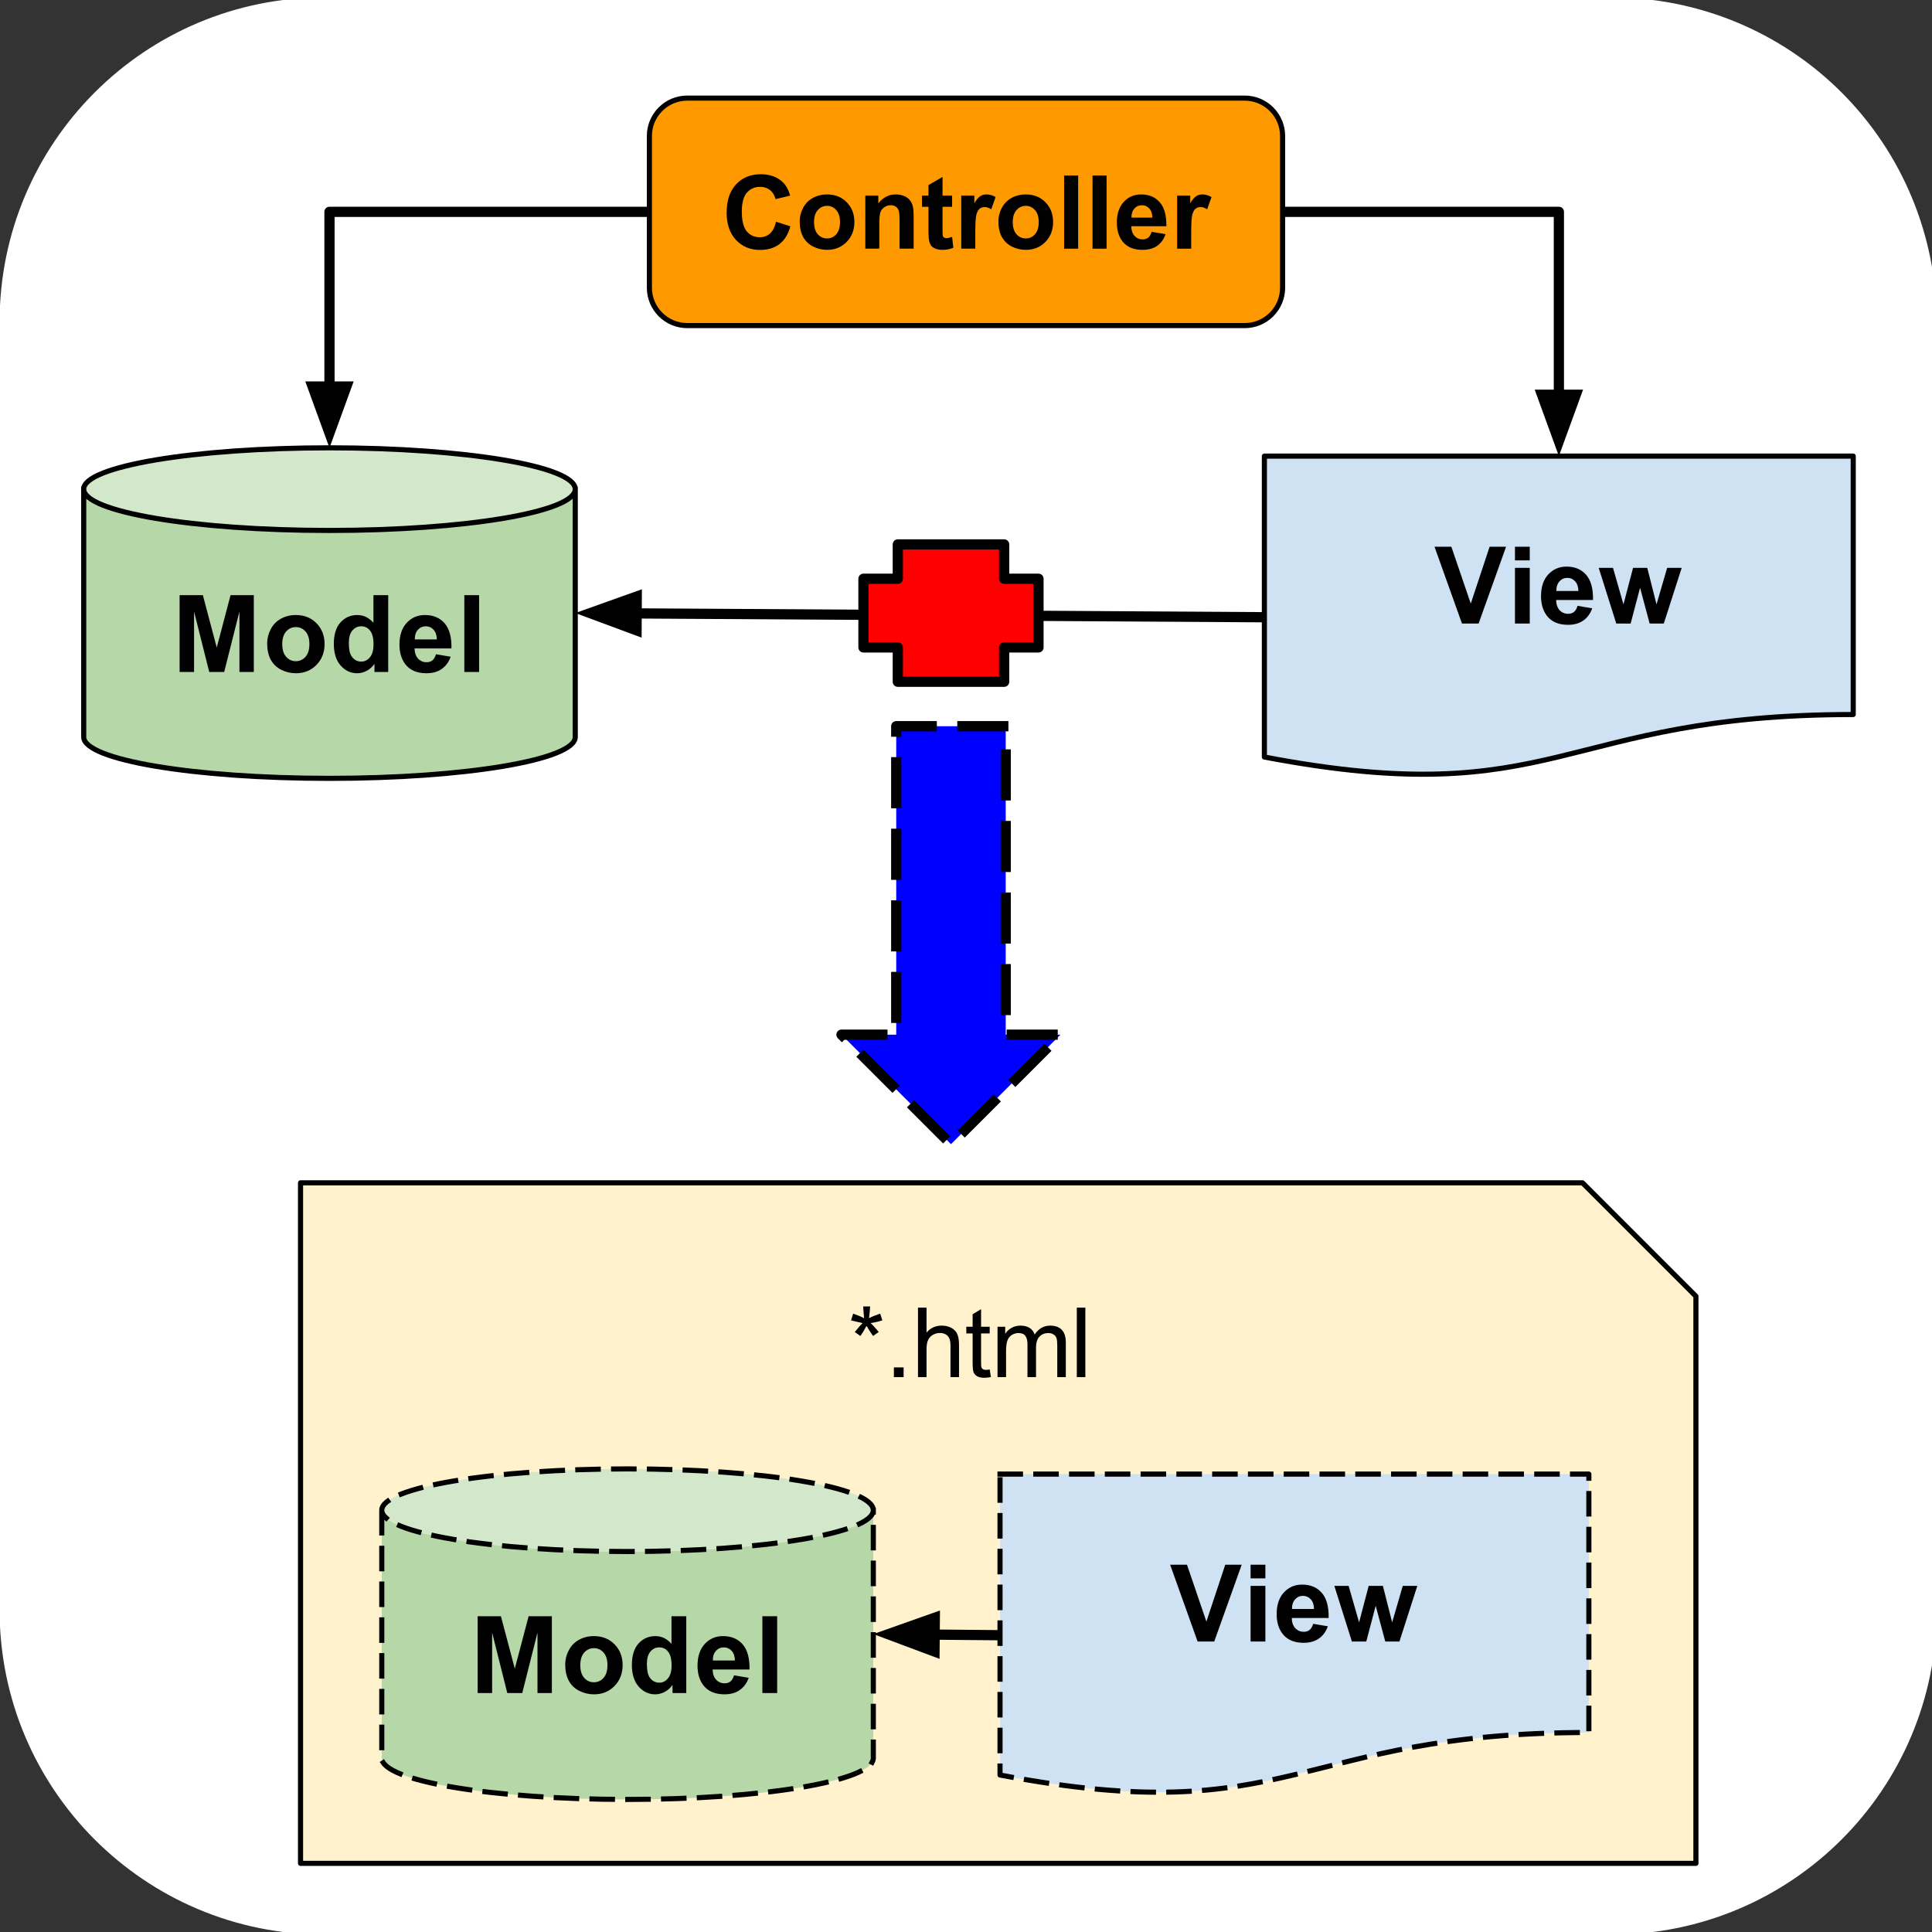
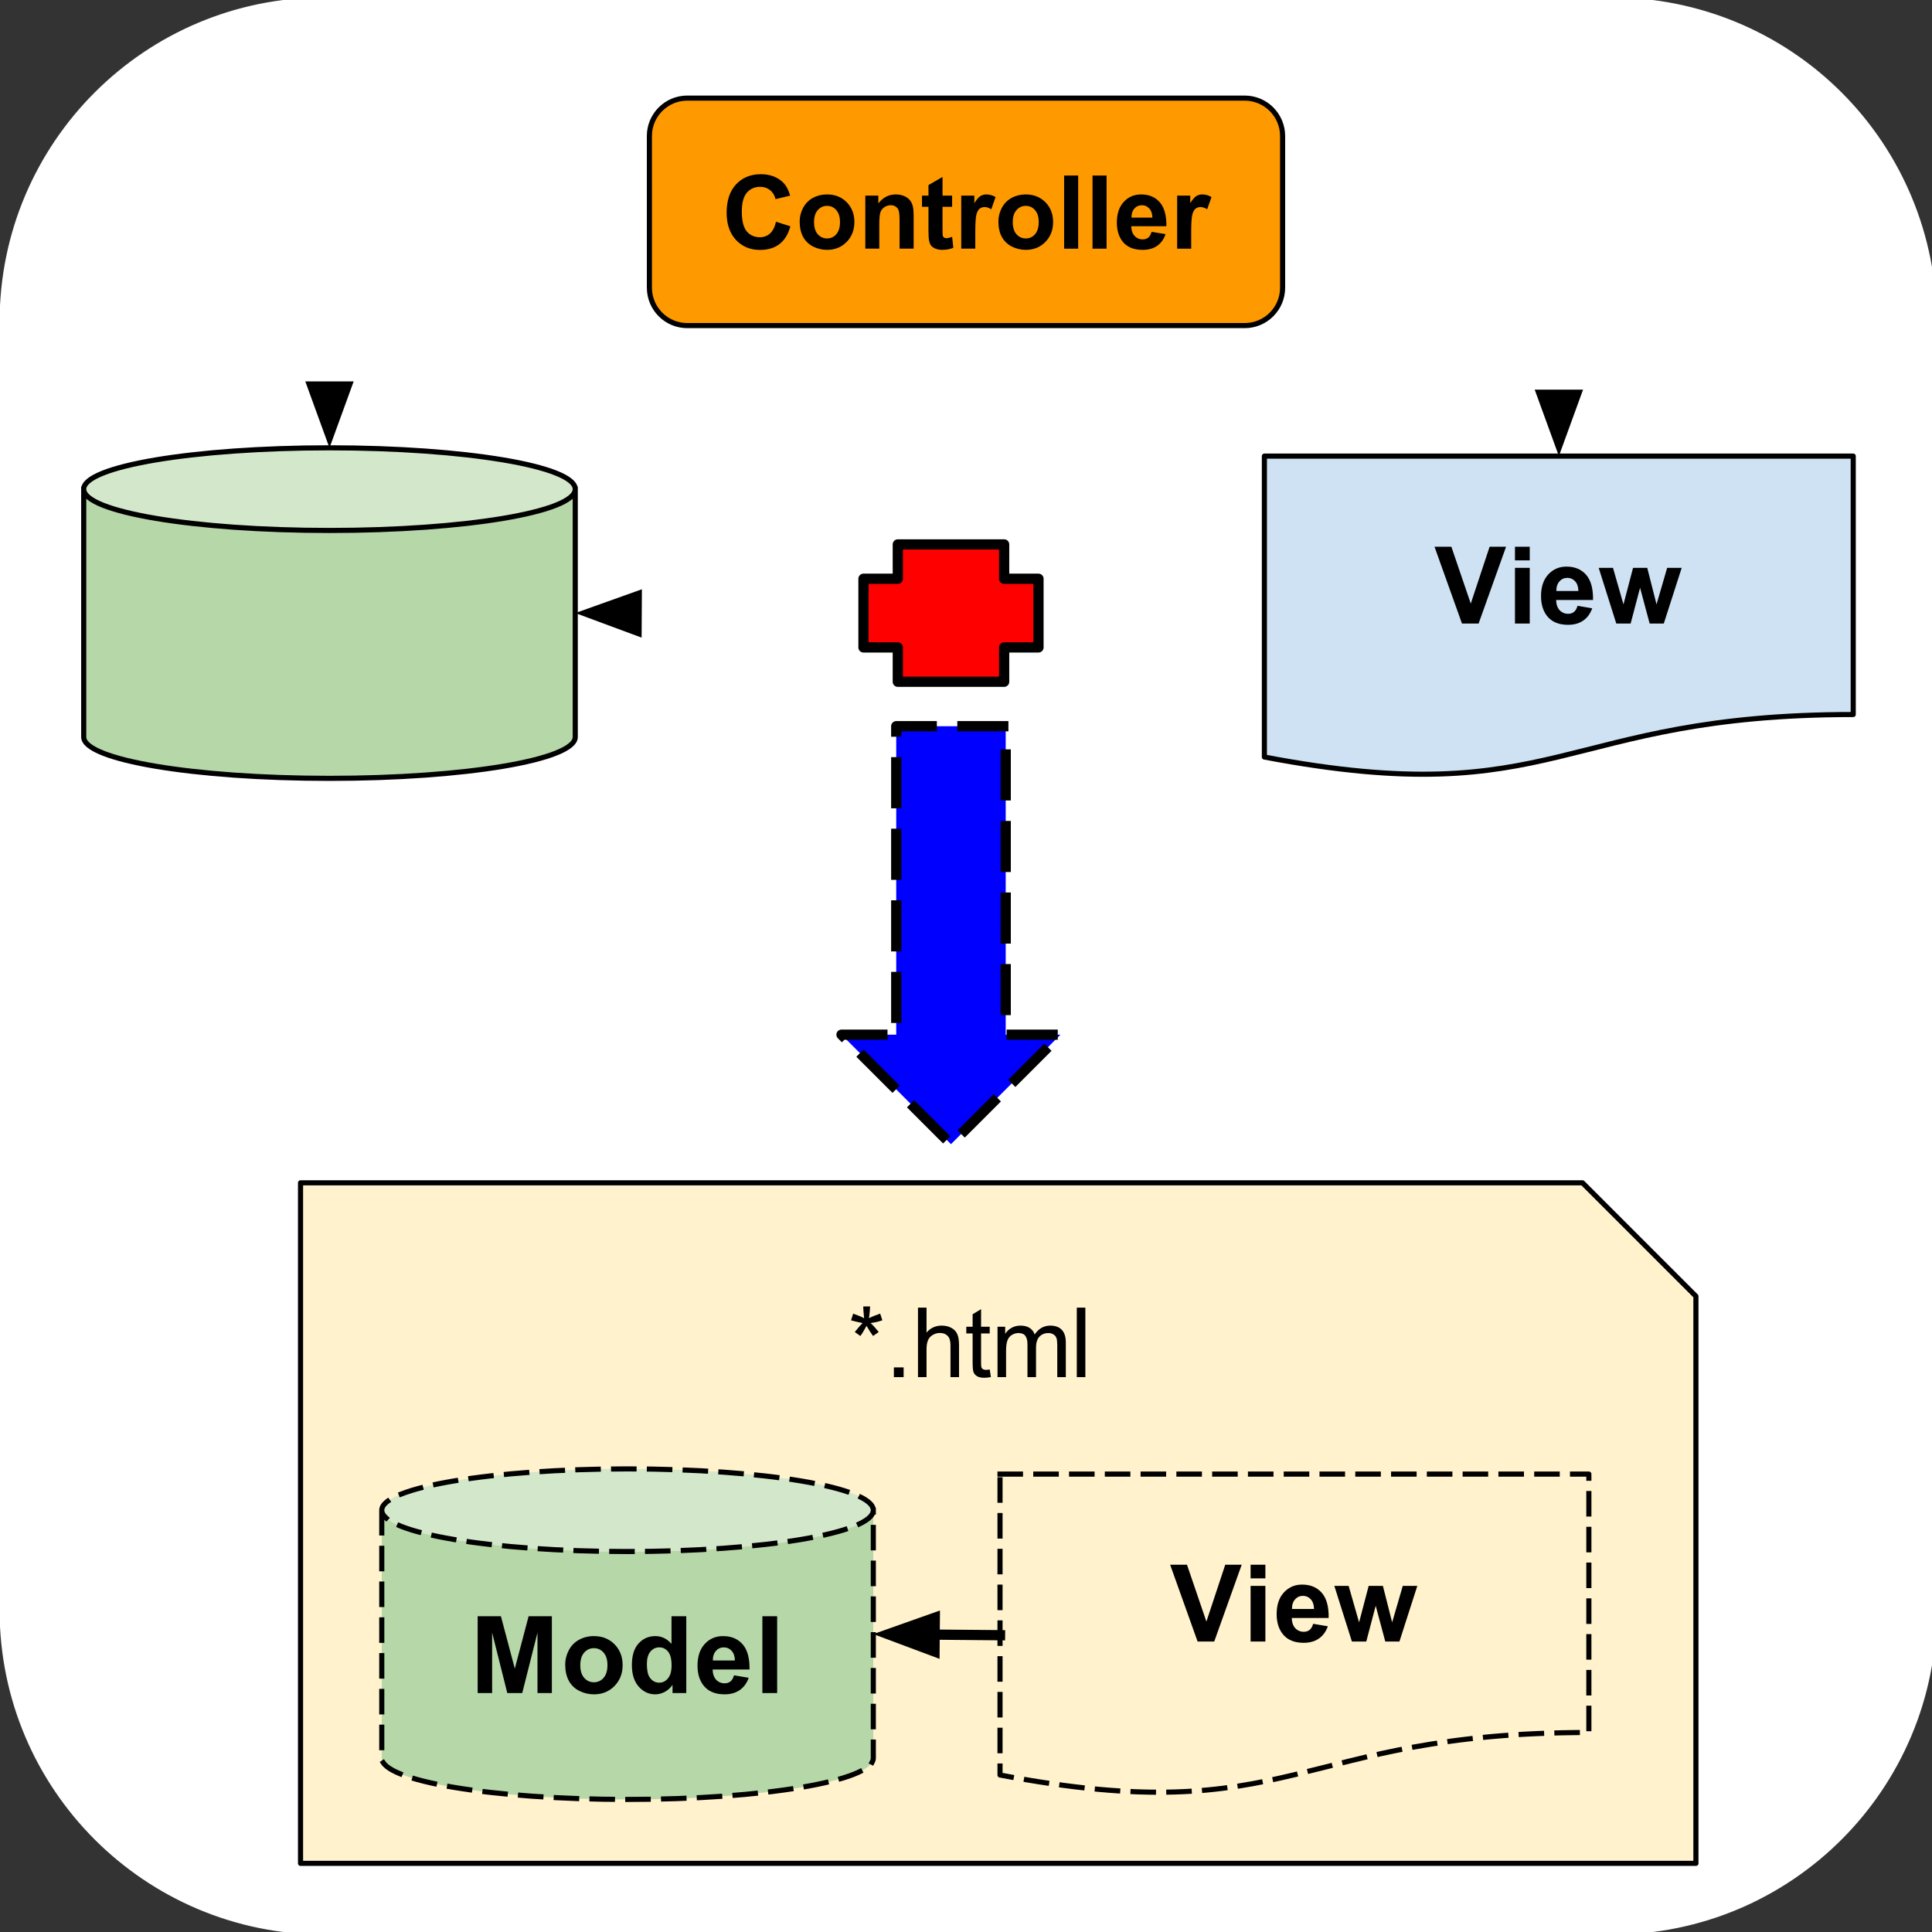
<svg xmlns="http://www.w3.org/2000/svg" version="1.1" viewBox="0.0 0.0 377.953 377.953" fill="none" stroke="none" stroke-linecap="square" stroke-miterlimit="10">
  <rect x="0.0" y="0.0" width="377.953" height="377.953" fill="#333333" stroke="none" />
  <clipPath id="p.0">
    <path d="m0 0l377.953 0l0 377.953l-377.953 0l0 -377.953z" clip-rule="nonzero" />
  </clipPath>
  <g clip-path="url(#p.0)">
    <path fill="#000000" fill-opacity="0.0" d="m0 0l377.953 0l0 377.953l-377.953 0z" fill-rule="nonzero" />
    <path fill="#ffffff" d="m0.42 62.993l0 0c0 -34.79 28.203 -62.993 62.993 -62.993l251.966 0l0 0c16.707 0 32.73 6.637 44.543 18.45c11.814 11.814 18.45 27.836 18.45 44.543l0 251.966c0 34.79 -28.203 62.993 -62.993 62.993l-251.966 0c-34.79 0 -62.993 -28.203 -62.993 -62.993z" fill-rule="nonzero" />
    <path stroke="#ffffff" stroke-width="1.0" stroke-linejoin="round" stroke-linecap="butt" d="m0.42 62.993l0 0c0 -34.79 28.203 -62.993 62.993 -62.993l251.966 0l0 0c16.707 0 32.73 6.637 44.543 18.45c11.814 11.814 18.45 27.836 18.45 44.543l0 251.966c0 34.79 -28.203 62.993 -62.993 62.993l-251.966 0c-34.79 0 -62.993 -28.203 -62.993 -62.993z" fill-rule="nonzero" />
    <path fill="#fff2cc" d="m58.793 231.391l250.787 0l22.189 22.189l0 110.944l-272.976 0z" fill-rule="nonzero" />
    <path stroke="#000000" stroke-width="1.0" stroke-linejoin="round" stroke-linecap="butt" d="m58.793 231.391l250.787 0l22.189 22.189l0 110.944l-272.976 0z" fill-rule="nonzero" />
    <path fill="#000000" d="m166.483 258.296l0.422 -1.312q1.484 0.516 2.141 0.906q-0.172 -1.688 -0.172 -2.313l1.344 0q-0.031 0.906 -0.219 2.297q0.953 -0.484 2.188 -0.891l0.422 1.312q-1.172 0.391 -2.297 0.531q0.562 0.484 1.594 1.75l-1.109 0.781q-0.547 -0.734 -1.281 -1.984q-0.688 1.297 -1.203 1.984l-1.094 -0.781q1.078 -1.328 1.531 -1.75q-1.188 -0.234 -2.266 -0.531zm8.385 11.109l0 -1.906l1.906 0l0 1.906l-1.906 0zm4.715 0l0 -13.594l1.672 0l0 4.875q1.172 -1.359 2.953 -1.359q1.094 0 1.891 0.438q0.812 0.422 1.156 1.188q0.359 0.766 0.359 2.203l0 6.25l-1.672 0l0 -6.25q0 -1.25 -0.547 -1.812q-0.547 -0.578 -1.531 -0.578q-0.75 0 -1.406 0.391q-0.641 0.375 -0.922 1.047q-0.281 0.656 -0.281 1.812l0 5.391l-1.672 0zm14.032 -1.5l0.234 1.484q-0.703 0.141 -1.266 0.141q-0.906 0 -1.406 -0.281q-0.5 -0.297 -0.703 -0.75q-0.203 -0.469 -0.203 -1.984l0 -5.656l-1.234 0l0 -1.312l1.234 0l0 -2.438l1.656 -1.0l0 3.438l1.688 0l0 1.312l-1.688 0l0 5.75q0 0.719 0.078 0.922q0.094 0.203 0.297 0.328q0.203 0.125 0.578 0.125q0.266 0 0.734 -0.078zm1.527 1.5l0 -9.859l1.5 0l0 1.391q0.453 -0.719 1.219 -1.156q0.781 -0.453 1.766 -0.453q1.094 0 1.797 0.453q0.703 0.453 0.984 1.281q1.172 -1.734 3.047 -1.734q1.469 0 2.25 0.812q0.797 0.812 0.797 2.5l0 6.766l-1.672 0l0 -6.203q0 -1.0 -0.156 -1.438q-0.156 -0.453 -0.594 -0.719q-0.422 -0.266 -1.0 -0.266q-1.031 0 -1.719 0.688q-0.688 0.688 -0.688 2.219l0 5.719l-1.672 0l0 -6.406q0 -1.109 -0.406 -1.656q-0.406 -0.562 -1.344 -0.562q-0.703 0 -1.312 0.375q-0.594 0.359 -0.859 1.078q-0.266 0.719 -0.266 2.062l0 5.109l-1.672 0zm15.51 0l0 -13.594l1.672 0l0 13.594l-1.672 0z" fill-rule="nonzero" />
    <path fill="#000000" fill-opacity="0.0" d="m127.039 41.444l-62.583 0l0 46.173" fill-rule="nonzero" />
-     <path stroke="#000000" stroke-width="2.0" stroke-linejoin="round" stroke-linecap="butt" d="m127.039 41.444l-62.583 0l0 34.173" fill-rule="evenodd" />
    <path fill="#000000" stroke="#000000" stroke-width="2.0" stroke-linecap="butt" d="m61.153 75.617l3.303 9.076l3.303 -9.076z" fill-rule="evenodd" />
    <path fill="#000000" fill-opacity="0.0" d="m250.913 41.444l54.047 0l0 47.78" fill-rule="nonzero" />
-     <path stroke="#000000" stroke-width="2.0" stroke-linejoin="round" stroke-linecap="butt" d="m250.913 41.444l54.047 0l0 35.78" fill-rule="evenodd" />
    <path fill="#000000" stroke="#000000" stroke-width="2.0" stroke-linecap="butt" d="m301.657 77.223l3.303 9.076l3.303 -9.076z" fill-rule="evenodd" />
    <path fill="#000000" fill-opacity="0.0" d="m247.349 120.747l-134.803 -0.819" fill-rule="nonzero" />
-     <path stroke="#000000" stroke-width="2.0" stroke-linejoin="round" stroke-linecap="butt" d="m247.349 120.747l-122.803 -0.746" fill-rule="evenodd" />
    <path fill="#000000" stroke="#000000" stroke-width="2.0" stroke-linecap="butt" d="m124.566 116.697l-9.096 3.248l9.056 3.359z" fill-rule="evenodd" />
    <path fill="#ff9900" d="m127.039 26.609l0 0c0 -4.097 3.321 -7.417 7.417 -7.417l109.039 0c1.967 0 3.854 0.781 5.245 2.173c1.391 1.391 2.173 3.278 2.173 5.245l0 29.669c0 4.097 -3.321 7.417 -7.417 7.417l-109.039 0c-4.097 0 -7.417 -3.321 -7.417 -7.417z" fill-rule="nonzero" />
    <path stroke="#000000" stroke-width="1.0" stroke-linejoin="round" stroke-linecap="butt" d="m127.039 26.609l0 0c0 -4.097 3.321 -7.417 7.417 -7.417l109.039 0c1.967 0 3.854 0.781 5.245 2.173c1.391 1.391 2.173 3.278 2.173 5.245l0 29.669c0 4.097 -3.321 7.417 -7.417 7.417l-109.039 0c-4.097 0 -7.417 -3.321 -7.417 -7.417z" fill-rule="nonzero" />
    <path fill="#000000" d="m151.807 43.378l2.812 0.891q-0.641 2.344 -2.141 3.484q-1.5 1.141 -3.812 1.141q-2.844 0 -4.688 -1.953q-1.828 -1.953 -1.828 -5.328q0 -3.578 1.844 -5.547q1.844 -1.984 4.844 -1.984q2.641 0 4.281 1.547q0.969 0.922 1.453 2.641l-2.859 0.688q-0.25 -1.109 -1.062 -1.75q-0.797 -0.656 -1.953 -0.656q-1.594 0 -2.594 1.141q-0.984 1.141 -0.984 3.703q0 2.719 0.969 3.875q0.984 1.141 2.547 1.141q1.156 0 1.984 -0.719q0.828 -0.734 1.188 -2.312zm4.631 -0.062q0 -1.375 0.672 -2.656q0.688 -1.281 1.922 -1.953q1.234 -0.672 2.75 -0.672q2.359 0 3.859 1.531q1.5 1.531 1.5 3.859q0 2.359 -1.516 3.906q-1.516 1.547 -3.828 1.547q-1.422 0 -2.719 -0.641q-1.281 -0.656 -1.969 -1.891q-0.672 -1.25 -0.672 -3.031zm2.812 0.141q0 1.547 0.734 2.375q0.734 0.812 1.812 0.812q1.078 0 1.797 -0.812q0.734 -0.828 0.734 -2.391q0 -1.531 -0.734 -2.344q-0.719 -0.828 -1.797 -0.828q-1.078 0 -1.812 0.828q-0.734 0.812 -0.734 2.359zm19.482 5.188l-2.75 0l0 -5.297q0 -1.672 -0.172 -2.156q-0.172 -0.5 -0.578 -0.766q-0.391 -0.281 -0.953 -0.281q-0.703 0 -1.281 0.391q-0.562 0.391 -0.781 1.031q-0.203 0.641 -0.203 2.375l0 4.703l-2.734 0l0 -10.375l2.547 0l0 1.531q1.359 -1.766 3.422 -1.766q0.906 0 1.656 0.328q0.75 0.328 1.125 0.844q0.391 0.5 0.547 1.156q0.156 0.641 0.156 1.828l0 6.453zm7.529 -10.375l0 2.188l-1.875 0l0 4.188q0 1.266 0.047 1.484q0.062 0.203 0.25 0.344q0.203 0.125 0.469 0.125q0.375 0 1.109 -0.266l0.234 2.141q-0.969 0.406 -2.172 0.406q-0.75 0 -1.344 -0.25q-0.594 -0.25 -0.875 -0.641q-0.266 -0.406 -0.375 -1.078q-0.094 -0.469 -0.094 -1.922l0 -4.531l-1.266 0l0 -2.188l1.266 0l0 -2.062l2.75 -1.594l0 3.656l1.875 0zm4.535 10.375l-2.75 0l0 -10.375l2.562 0l0 1.484q0.641 -1.047 1.156 -1.375q0.531 -0.344 1.203 -0.344q0.938 0 1.797 0.516l-0.844 2.391q-0.688 -0.438 -1.281 -0.438q-0.578 0 -0.984 0.312q-0.406 0.312 -0.641 1.156q-0.219 0.828 -0.219 3.469l0 3.203zm4.518 -5.328q0 -1.375 0.672 -2.656q0.688 -1.281 1.922 -1.953q1.234 -0.672 2.75 -0.672q2.359 0 3.859 1.531q1.5 1.531 1.5 3.859q0 2.359 -1.516 3.906q-1.516 1.547 -3.828 1.547q-1.422 0 -2.719 -0.641q-1.281 -0.656 -1.969 -1.891q-0.672 -1.25 -0.672 -3.031zm2.812 0.141q0 1.547 0.734 2.375q0.734 0.812 1.812 0.812q1.078 0 1.797 -0.812q0.734 -0.828 0.734 -2.391q0 -1.531 -0.734 -2.344q-0.719 -0.828 -1.797 -0.828q-1.078 0 -1.812 0.828q-0.734 0.812 -0.734 2.359zm10.045 5.188l0 -14.312l2.75 0l0 14.312l-2.75 0zm5.557 0l0 -14.312l2.75 0l0 14.312l-2.75 0zm11.557 -3.297l2.734 0.453q-0.516 1.5 -1.656 2.297q-1.141 0.781 -2.844 0.781q-2.719 0 -4.016 -1.766q-1.016 -1.422 -1.016 -3.578q0 -2.578 1.344 -4.031q1.344 -1.469 3.406 -1.469q2.312 0 3.641 1.531q1.344 1.531 1.297 4.688l-6.875 0q0.031 1.219 0.656 1.906q0.641 0.672 1.578 0.672q0.656 0 1.094 -0.344q0.438 -0.359 0.656 -1.141zm0.156 -2.781q-0.031 -1.188 -0.625 -1.797q-0.578 -0.625 -1.406 -0.625q-0.906 0 -1.484 0.641q-0.594 0.656 -0.578 1.781l4.094 0zm7.592 6.078l-2.75 0l0 -10.375l2.562 0l0 1.484q0.641 -1.047 1.156 -1.375q0.531 -0.344 1.203 -0.344q0.938 0 1.797 0.516l-0.844 2.391q-0.688 -0.438 -1.281 -0.438q-0.578 0 -0.984 0.312q-0.406 0.312 -0.641 1.156q-0.219 0.828 -0.219 3.469l0 3.203z" fill-rule="nonzero" />
    <path fill="#b6d7a8" d="m16.378 95.689l0 0c0 4.464 21.526 8.083 48.079 8.083c26.553 0 48.079 -3.619 48.079 -8.083l0 48.496c0 4.464 -21.526 8.083 -48.079 8.083c-26.553 0 -48.079 -3.619 -48.079 -8.083z" fill-rule="nonzero" />
    <path fill="#d3e7ca" d="m16.378 95.689l0 0c0 -4.464 21.526 -8.083 48.079 -8.083c26.553 0 48.079 3.619 48.079 8.083l0 0c0 4.464 -21.526 8.083 -48.079 8.083c-26.553 0 -48.079 -3.619 -48.079 -8.083z" fill-rule="nonzero" />
    <path fill="#000000" fill-opacity="0.0" d="m112.535 95.689l0 0c0 4.464 -21.526 8.083 -48.079 8.083c-26.553 0 -48.079 -3.619 -48.079 -8.083l0 0c0 -4.464 21.526 -8.083 48.079 -8.083c26.553 0 48.079 3.619 48.079 8.083l0 48.496c0 4.464 -21.526 8.083 -48.079 8.083c-26.553 0 -48.079 -3.619 -48.079 -8.083l0 -48.496" fill-rule="nonzero" />
    <path stroke="#000000" stroke-width="1.0" stroke-linejoin="round" stroke-linecap="butt" d="m112.535 95.689l0 0c0 4.464 -21.526 8.083 -48.079 8.083c-26.553 0 -48.079 -3.619 -48.079 -8.083l0 0c0 -4.464 21.526 -8.083 48.079 -8.083c26.553 0 48.079 3.619 48.079 8.083l0 48.496c0 4.464 -21.526 8.083 -48.079 8.083c-26.553 0 -48.079 -3.619 -48.079 -8.083l0 -48.496" fill-rule="nonzero" />
-     <path fill="#000000" d="m35.136 131.458l0 -15.031l4.547 0l2.719 10.25l2.703 -10.25l4.547 0l0 15.031l-2.812 0l0 -11.828l-2.984 11.828l-2.922 0l-2.969 -11.828l0 11.828l-2.828 0zm17.126 -5.594q0 -1.438 0.703 -2.781q0.703 -1.344 2.0 -2.047q1.297 -0.719 2.906 -0.719q2.469 0 4.047 1.609q1.578 1.609 1.578 4.062q0 2.469 -1.594 4.094q-1.594 1.625 -4.016 1.625q-1.5 0 -2.859 -0.672q-1.359 -0.688 -2.062 -1.984q-0.703 -1.312 -0.703 -3.188zm2.953 0.156q0 1.609 0.766 2.469q0.766 0.859 1.891 0.859q1.141 0 1.891 -0.859q0.766 -0.859 0.766 -2.5q0 -1.594 -0.766 -2.453q-0.75 -0.859 -1.891 -0.859q-1.125 0 -1.891 0.859q-0.766 0.859 -0.766 2.484zm20.731 5.438l-2.688 0l0 -1.594q-0.656 0.922 -1.562 1.391q-0.906 0.453 -1.828 0.453q-1.891 0 -3.234 -1.516q-1.328 -1.516 -1.328 -4.219q0 -2.766 1.297 -4.203q1.312 -1.453 3.297 -1.453q1.828 0 3.156 1.516l0 -5.406l2.891 0l0 15.031zm-7.703 -5.688q0 1.75 0.484 2.531q0.703 1.125 1.953 1.125q1.0 0 1.688 -0.844q0.703 -0.844 0.703 -2.531q0 -1.875 -0.688 -2.703q-0.672 -0.828 -1.719 -0.828q-1.031 0 -1.734 0.828q-0.688 0.812 -0.688 2.422zm17.044 2.219l2.875 0.484q-0.562 1.578 -1.766 2.406q-1.188 0.828 -2.969 0.828q-2.844 0 -4.203 -1.859q-1.078 -1.484 -1.078 -3.75q0 -2.703 1.406 -4.234q1.422 -1.547 3.578 -1.547q2.438 0 3.844 1.609q1.406 1.609 1.344 4.922l-7.219 0q0.031 1.281 0.688 2.0q0.672 0.703 1.672 0.703q0.672 0 1.125 -0.359q0.469 -0.375 0.703 -1.203zm0.172 -2.906q-0.031 -1.25 -0.656 -1.906q-0.609 -0.656 -1.5 -0.656q-0.938 0 -1.547 0.688q-0.625 0.688 -0.609 1.875l4.312 0zm5.377 6.375l0 -15.031l2.891 0l0 15.031l-2.891 0z" fill-rule="nonzero" />
    <path fill="#cfe2f3" d="m247.349 89.228l115.194 0l0 50.552c-57.597 0 -57.597 19.261 -115.194 8.317z" fill-rule="nonzero" />
    <path stroke="#000000" stroke-width="1.0" stroke-linejoin="round" stroke-linecap="butt" d="m247.349 89.228l115.194 0l0 50.552c-57.597 0 -57.597 19.261 -115.194 8.317z" fill-rule="nonzero" />
    <path fill="#000000" d="m286.004 121.984l-5.375 -15.031l3.297 0l3.797 11.125l3.688 -11.125l3.219 0l-5.375 15.031l-3.25 0zm10.366 -12.359l0 -2.672l2.891 0l0 2.672l-2.891 0zm0 12.359l0 -10.891l2.891 0l0 10.891l-2.891 0zm12.238 -3.469l2.875 0.484q-0.562 1.578 -1.766 2.406q-1.188 0.828 -2.969 0.828q-2.844 0 -4.203 -1.859q-1.078 -1.484 -1.078 -3.75q0 -2.703 1.406 -4.234q1.422 -1.547 3.578 -1.547q2.438 0 3.844 1.609q1.406 1.609 1.344 4.922l-7.219 0q0.031 1.281 0.688 2.0q0.672 0.703 1.672 0.703q0.672 0 1.125 -0.359q0.469 -0.375 0.703 -1.203zm0.172 -2.906q-0.031 -1.25 -0.656 -1.906q-0.609 -0.656 -1.5 -0.656q-0.938 0 -1.547 0.688q-0.625 0.688 -0.609 1.875l4.312 0zm7.409 6.375l-3.438 -10.891l2.797 0l2.047 7.141l1.875 -7.141l2.781 0l1.812 7.141l2.078 -7.141l2.844 0l-3.5 10.891l-2.766 0l-1.875 -7.0l-1.844 7.0l-2.812 0z" fill-rule="nonzero" />
    <path fill="#000000" fill-opacity="0.0" d="m195.631 319.892l-24.787 -0.22" fill-rule="nonzero" />
    <path stroke="#000000" stroke-width="2.0" stroke-linejoin="round" stroke-linecap="butt" d="m195.631 319.892l-12.788 -0.114" fill-rule="evenodd" />
    <path fill="#000000" stroke="#000000" stroke-width="2.0" stroke-linecap="butt" d="m182.873 316.475l-9.105 3.223l9.046 3.384z" fill-rule="evenodd" />
    <path fill="#b6d7a8" d="m74.686 295.44l0 0c0 4.464 21.526 8.083 48.079 8.083c26.553 0 48.079 -3.619 48.079 -8.083l0 48.496c0 4.464 -21.526 8.083 -48.079 8.083c-26.553 0 -48.079 -3.619 -48.079 -8.083z" fill-rule="nonzero" />
    <path fill="#d3e7ca" d="m74.686 295.44l0 0c0 -4.464 21.526 -8.083 48.079 -8.083c26.553 0 48.079 3.619 48.079 8.083l0 0c0 4.464 -21.526 8.083 -48.079 8.083c-26.553 0 -48.079 -3.619 -48.079 -8.083z" fill-rule="nonzero" />
    <path fill="#000000" fill-opacity="0.0" d="m170.844 295.44l0 0c0 4.464 -21.526 8.083 -48.079 8.083c-26.553 0 -48.079 -3.619 -48.079 -8.083l0 0c0 -4.464 21.526 -8.083 48.079 -8.083c26.553 0 48.079 3.619 48.079 8.083l0 48.496c0 4.464 -21.526 8.083 -48.079 8.083c-26.553 0 -48.079 -3.619 -48.079 -8.083l0 -48.496" fill-rule="nonzero" />
    <path stroke="#000000" stroke-width="1.0" stroke-linejoin="round" stroke-linecap="butt" stroke-dasharray="4.0,3.0" d="m170.844 295.44l0 0c0 4.464 -21.526 8.083 -48.079 8.083c-26.553 0 -48.079 -3.619 -48.079 -8.083l0 0c0 -4.464 21.526 -8.083 48.079 -8.083c26.553 0 48.079 3.619 48.079 8.083l0 48.496c0 4.464 -21.526 8.083 -48.079 8.083c-26.553 0 -48.079 -3.619 -48.079 -8.083l0 -48.496" fill-rule="nonzero" />
    <path fill="#000000" d="m93.444 331.209l0 -15.031l4.547 0l2.719 10.25l2.703 -10.25l4.547 0l0 15.031l-2.812 0l0 -11.828l-2.984 11.828l-2.922 0l-2.969 -11.828l0 11.828l-2.828 0zm17.126 -5.594q0 -1.438 0.703 -2.781q0.703 -1.344 2.0 -2.047q1.297 -0.719 2.906 -0.719q2.469 0 4.047 1.609q1.578 1.609 1.578 4.062q0 2.469 -1.594 4.094q-1.594 1.625 -4.016 1.625q-1.5 0 -2.859 -0.672q-1.359 -0.688 -2.062 -1.984q-0.703 -1.312 -0.703 -3.188zm2.953 0.156q0 1.609 0.766 2.469q0.766 0.859 1.891 0.859q1.141 0 1.891 -0.859q0.766 -0.859 0.766 -2.5q0 -1.594 -0.766 -2.453q-0.75 -0.859 -1.891 -0.859q-1.125 0 -1.891 0.859q-0.766 0.859 -0.766 2.484zm20.731 5.438l-2.688 0l0 -1.594q-0.656 0.922 -1.562 1.391q-0.906 0.453 -1.828 0.453q-1.891 0 -3.234 -1.516q-1.328 -1.516 -1.328 -4.219q0 -2.766 1.297 -4.203q1.312 -1.453 3.297 -1.453q1.828 0 3.156 1.516l0 -5.406l2.891 0l0 15.031zm-7.703 -5.688q0 1.75 0.484 2.531q0.703 1.125 1.953 1.125q1.0 0 1.688 -0.844q0.703 -0.844 0.703 -2.531q0 -1.875 -0.688 -2.703q-0.672 -0.828 -1.719 -0.828q-1.031 0 -1.734 0.828q-0.688 0.812 -0.688 2.422zm17.044 2.219l2.875 0.484q-0.562 1.578 -1.766 2.406q-1.188 0.828 -2.969 0.828q-2.844 0 -4.203 -1.859q-1.078 -1.484 -1.078 -3.75q0 -2.703 1.406 -4.234q1.422 -1.547 3.578 -1.547q2.438 0 3.844 1.609q1.406 1.609 1.344 4.922l-7.219 0q0.031 1.281 0.688 2.0q0.672 0.703 1.672 0.703q0.672 0 1.125 -0.359q0.469 -0.375 0.703 -1.203zm0.172 -2.906q-0.031 -1.25 -0.656 -1.906q-0.609 -0.656 -1.5 -0.656q-0.938 0 -1.547 0.688q-0.625 0.688 -0.609 1.875l4.312 0zm5.377 6.375l0 -15.031l2.891 0l0 15.031l-2.891 0z" fill-rule="nonzero" />
-     <path fill="#cfe2f3" d="m195.631 288.374l115.194 0l0 50.552c-57.597 0 -57.597 19.261 -115.194 8.317z" fill-rule="nonzero" />
    <path stroke="#000000" stroke-width="1.0" stroke-linejoin="round" stroke-linecap="butt" stroke-dasharray="4.0,3.0" d="m195.631 288.374l115.194 0l0 50.552c-57.597 0 -57.597 19.261 -115.194 8.317z" fill-rule="nonzero" />
    <path fill="#000000" d="m234.286 321.13l-5.375 -15.031l3.297 0l3.797 11.125l3.688 -11.125l3.219 0l-5.375 15.031l-3.25 0zm10.366 -12.359l0 -2.672l2.891 0l0 2.672l-2.891 0zm0 12.359l0 -10.891l2.891 0l0 10.891l-2.891 0zm12.238 -3.469l2.875 0.484q-0.562 1.578 -1.766 2.406q-1.188 0.828 -2.969 0.828q-2.844 0 -4.203 -1.859q-1.078 -1.484 -1.078 -3.75q0 -2.703 1.406 -4.234q1.422 -1.547 3.578 -1.547q2.438 0 3.844 1.609q1.406 1.609 1.344 4.922l-7.219 0q0.031 1.281 0.688 2.0q0.672 0.703 1.672 0.703q0.672 0 1.125 -0.359q0.469 -0.375 0.703 -1.203zm0.172 -2.906q-0.031 -1.25 -0.656 -1.906q-0.609 -0.656 -1.5 -0.656q-0.938 0 -1.547 0.688q-0.625 0.688 -0.609 1.875l4.313 0zm7.409 6.375l-3.438 -10.891l2.797 0l2.047 7.141l1.875 -7.141l2.781 0l1.812 7.141l2.078 -7.141l2.844 0l-3.5 10.891l-2.766 0l-1.875 -7.0l-1.844 7.0l-2.812 0z" fill-rule="nonzero" />
    <path fill="#0000ff" d="m164.619 202.412l10.709 0l0 -60.346l21.417 0l0 60.346l10.709 0l-21.417 21.417z" fill-rule="nonzero" />
    <path stroke="#000000" stroke-width="2.0" stroke-linejoin="round" stroke-linecap="butt" stroke-dasharray="8.0,6.0" d="m164.619 202.412l10.709 0l0 -60.346l21.417 0l0 60.346l10.709 0l-21.417 21.417z" fill-rule="nonzero" />
    <path fill="#ff0000" d="m168.919 113.22l6.717 0l0 -6.717l20.803 0l0 6.717l6.717 0l0 13.433l-6.717 0l0 6.717l-20.803 0l0 -6.717l-6.717 0z" fill-rule="nonzero" />
    <path stroke="#000000" stroke-width="2.0" stroke-linejoin="round" stroke-linecap="butt" d="m168.919 113.22l6.717 0l0 -6.717l20.803 0l0 6.717l6.717 0l0 13.433l-6.717 0l0 6.717l-20.803 0l0 -6.717l-6.717 0z" fill-rule="nonzero" />
  </g>
</svg>